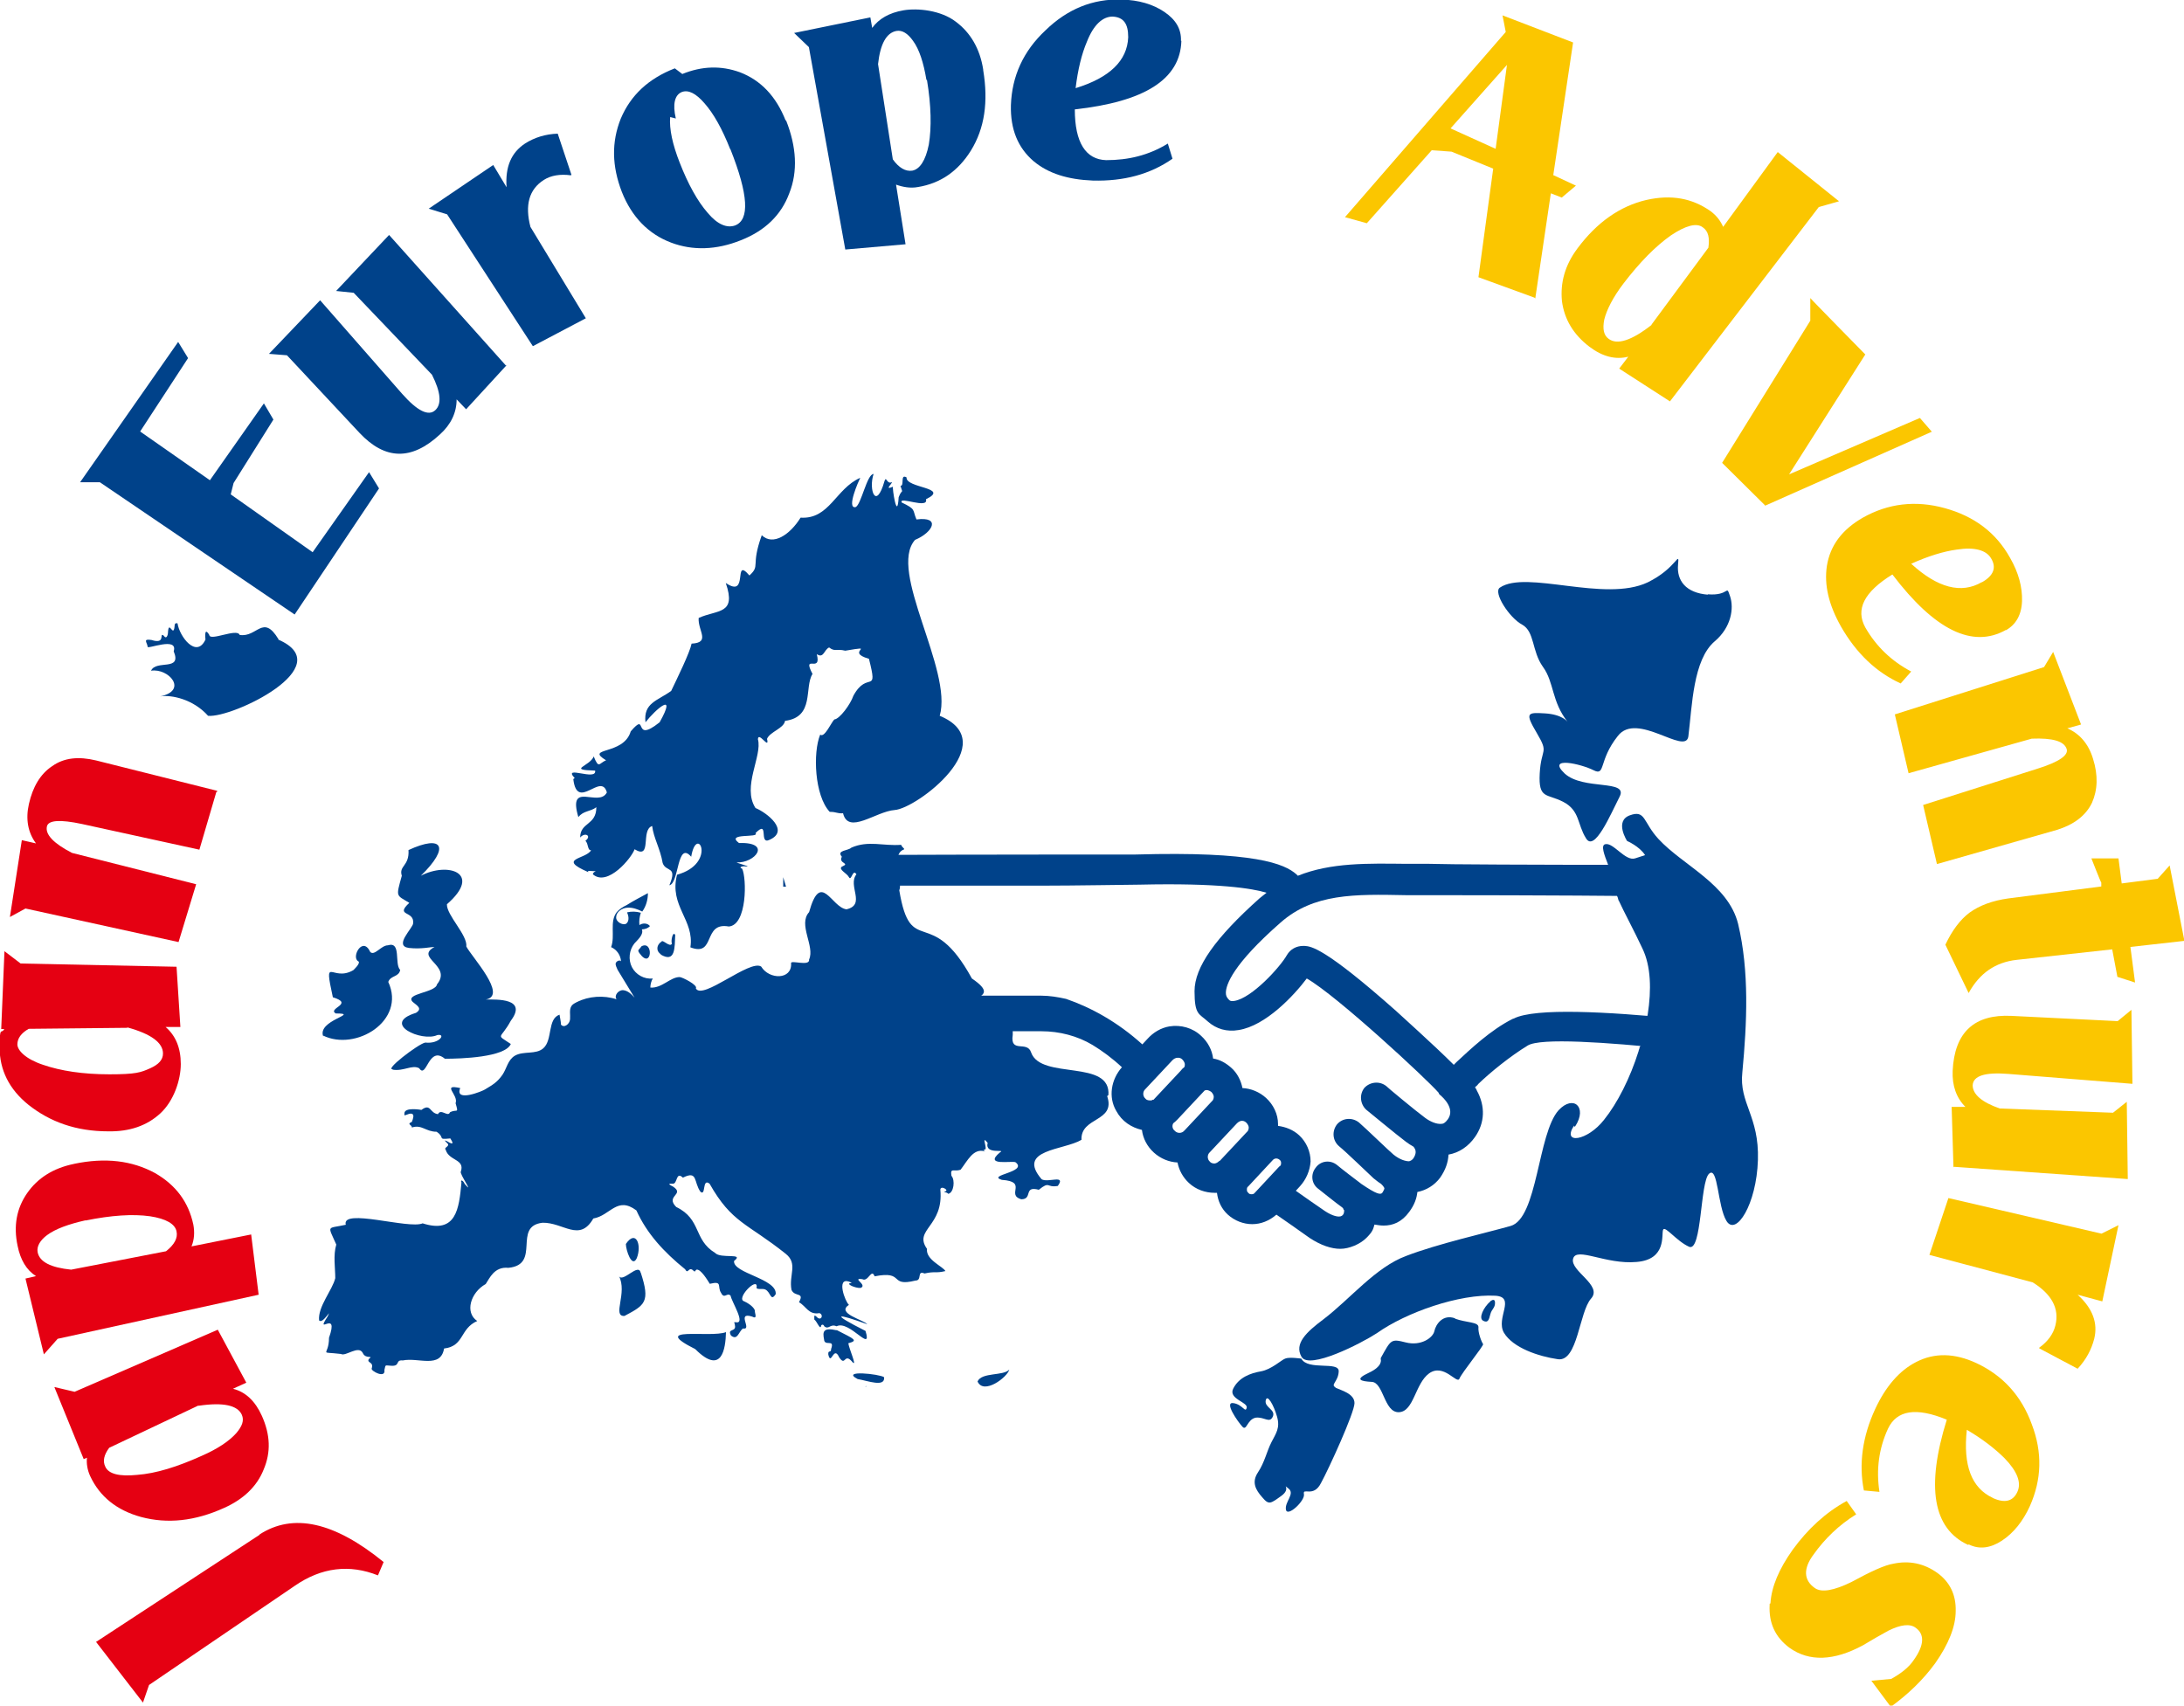
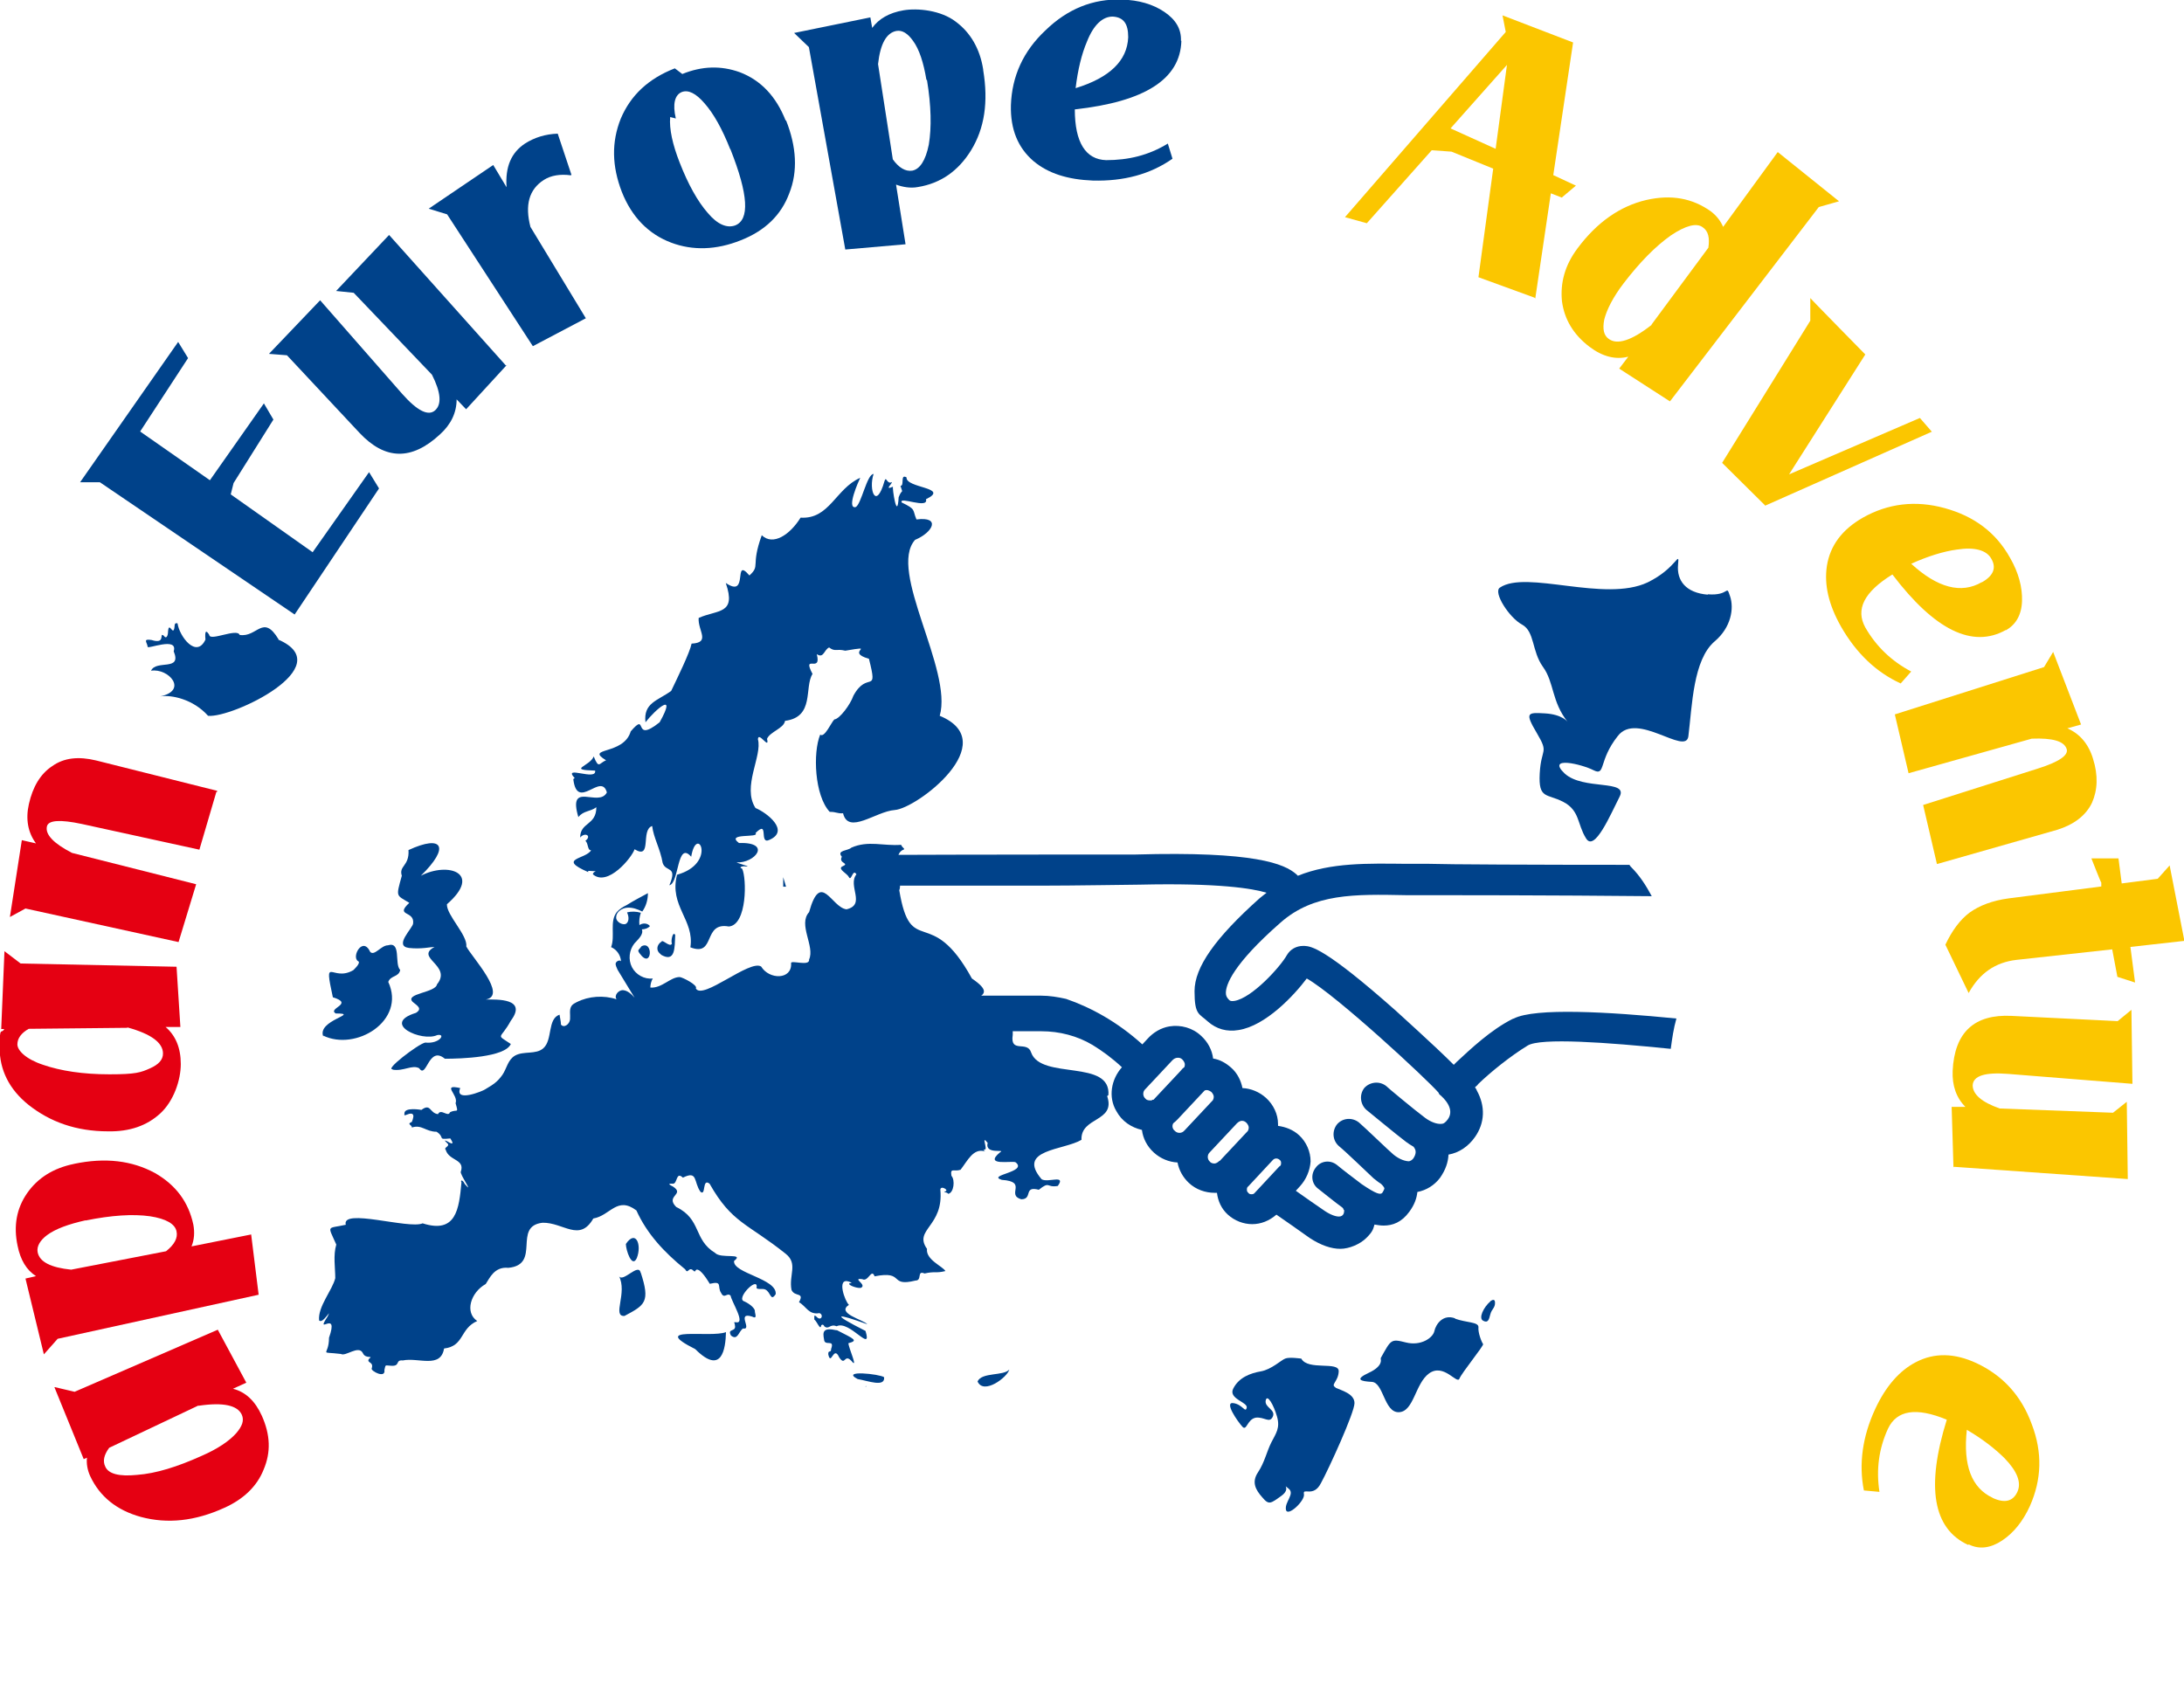
<svg xmlns="http://www.w3.org/2000/svg" id="_レイヤー_1" data-name=" レイヤー 1" version="1.1" viewBox="0 0 1080 843.5">
  <defs>
    <style> .cls-1 { fill: #00428a; } .cls-1, .cls-2, .cls-3 { stroke-width: 0px; } .cls-2 { fill: #e50012; } .cls-3 { fill: #fbc600; } </style>
  </defs>
  <g>
    <g>
-       <path class="cls-2" d="M128.3,758.9c16.6-10.8,37-6.3,61.4,13.6l-2.8,6.6c-14.1-5.6-27.9-4-41.2,5.2l-72,49-3,8.7-23.2-30s80.9-53,80.9-53Z" />
      <path class="cls-2" d="M27.1,686l9.8,2.3,70.8-30.7,14.1,26.2-6.6,3c6.3,1.6,11,6.1,14.3,13.4,4.2,9.4,4.5,18,.9,26.5-3.3,8.4-10.1,14.8-19.5,19-14.5,6.6-28.1,8-41.2,4.5-12-3.3-20.4-10.1-25.1-20.2-1.4-3-1.9-6.3-1.6-9.1l-1.6.7-14.5-35.6h.2ZM98.1,695.1l-44.1,20.9c-2.6,3.5-3.3,6.6-1.9,9.4,1.6,3.5,6.8,4.9,15.7,4,9.4-.7,19.9-4,31.9-9.4,8-3.5,13.6-7.3,17.1-11.2,3-3.5,4-6.3,2.8-9.1-2.1-4.7-9.1-6.3-21.3-4.5h-.2Z" />
      <path class="cls-2" d="M36.5,575.6c15.7-3.3,28.8-1.6,40.1,4.5,10.3,5.9,16.6,14.3,19,25.5.7,3.7.5,7.5-.9,10.8l29.5-5.9,3.7,29.8-99.4,21.8-6.8,7.7-9.1-37.5,5.2-1.2c-4.7-3-7.7-8-9.1-15-2.1-9.8-.5-18.5,4.7-26,5.2-7.5,12.9-12.4,23.2-14.5ZM42.3,603.5c-8.4,1.9-14.8,4.2-19,7.3-3.5,2.6-5.2,5.6-4.7,8.4.9,4.9,6.6,7.7,16.6,8.7l46.9-9.1c4.2-3.3,5.9-6.6,5.2-9.8-.7-3.7-5.2-6.3-13.1-7.5-8.4-1.2-19.2-.5-31.9,2.1Z" />
      <path class="cls-2" d="M2.2,470.4l8,6.1,77.1,1.6,1.9,29.8h-7.3c4.9,4.2,7.5,10.3,7.5,18.3s-3.5,18.3-10.1,24.4c-6.6,6.1-15.2,9.1-25.8,8.9-15.9,0-28.8-4.7-39.4-13.1-9.6-7.7-14.3-17.3-14.3-28.4s.9-6.3,2.3-9.1H.6l1.6-38.4h0ZM62.9,508.3l-48.7.5c-3.7,2.1-5.6,4.7-5.6,7.7s4.2,7.3,12.7,10.1c8.7,3,19.7,4.7,32.8,4.7s15.5-.9,20.2-3c4.2-1.9,6.3-4.2,6.3-7.3,0-5.2-5.6-9.6-17.6-12.9h0v.2Z" />
      <path class="cls-2" d="M107,391.6l-8.4,28.6-58.1-12.7c-10.8-2.3-16.6-1.9-17.3,1.2-.9,4,3.3,8.4,12.4,13.1l61.4,15.5-8.7,28.6-75.7-16.6-7.7,4.2,5.9-38,7,1.6c-4-5.4-5.2-12-3.5-19.5,1.9-8.4,5.6-14.8,11.5-18.7,5.9-4.2,13.1-4.9,21.8-2.8l59.8,15v.5h-.2Z" />
    </g>
    <g>
      <path class="cls-1" d="M187.4,241.6l-41.7,62.3-96.3-65.4h-9.8l48.5-69.4,4.9,8-23.7,36.3,34.5,24.1,26.7-38,4.7,8-19.7,31.4-1.4,5.6,40.5,28.6,27.9-39.6s4.9,8,4.9,8Z" />
      <path class="cls-1" d="M250.7,180.4l-20.2,22-4.7-4.9c0,6.6-2.8,12.4-8.2,17.3-14.1,13.1-27.2,12.7-39.8-.7l-35.9-38.4-8.9-.7,25.3-26.5,40.5,46.2c7.7,8.7,13.1,11.2,16.4,8.2s2.8-8.9-1.6-17.6l-38.7-40.5-8.7-.9,26.2-27.7,57.7,64.5h.5v-.2Z" />
      <path class="cls-1" d="M282.3,86.7c-5.2-.7-9.8,0-13.4,2.3-7.3,4.7-9.4,12.4-6.6,23.2l27.4,45.2-26.2,13.8-42.4-65.2-9.1-2.8,31.9-21.6,6.6,11c-.7-10.1,2.3-17.1,9.1-21.6,4.7-3,10.1-4.7,16.2-4.9l6.8,20.4h-.2Z" />
      <path class="cls-1" d="M388.7,59.5c5.2,13.1,5.9,25.3,1.6,36.1-4,10.8-12,18.5-23.9,23.2-12.2,4.9-23.9,5.2-34.5,1.2-11.2-4.2-19.5-12.7-24.4-25.1-4.9-12.7-5.2-24.6-.5-36.3,4.9-11.5,13.6-19.7,26.7-24.8l3.7,2.8h0c9.8-4,19.2-4.2,28.4-.9,10.5,4,18,12,22.7,23.9h0ZM361.1,73.8c-4-10.1-8.2-17.6-12.7-22.7-4.2-4.9-8-6.8-11.2-5.6-3.5,1.4-4.7,5.9-3,13.1l-2.8-.7c-.5,5.9,1.2,13.6,4.7,22.5,4.2,10.8,8.9,19.2,13.8,24.8,4.9,5.9,9.6,7.7,13.6,6.3,7.3-2.8,6.6-15.2-2.3-37.7Z" />
      <path class="cls-1" d="M486.2,34.7c2.6,15.7.7,28.8-6.1,39.8-6.3,10.1-15,16.2-26.2,18-3.7.7-7.5,0-10.8-1.2l4.7,29.5-29.8,2.6-18-100.1-7.3-7,37.7-7.7.9,5.2c3.3-4.5,8.4-7.5,15.5-8.7,7-1.2,18.5,0,25.8,5.6,7.3,5.4,12,13.4,13.6,23.7h0v.2ZM458.1,39.4c-1.4-8.4-3.5-15-6.6-19.2-2.6-3.7-5.4-5.4-8.2-4.9-4.9.9-8,6.3-9.1,16.4l7.3,47.1c3,4.2,6.3,6.1,9.6,5.6,3.7-.7,6.6-4.9,8.2-12.9,1.4-8.4,1.2-19.2-.9-31.9h-.2v-.2Z" />
      <path class="cls-1" d="M584.2,20.1c-.5,19.2-18.3,30.2-52.7,34,0,16.4,5.4,24.8,15.5,25.1,10.8,0,20.9-2.3,30.5-8.2l2.3,7.5c-11,7.7-24.1,11.2-39.4,10.8-12.4-.5-22-3.5-29.3-9.6-7.7-6.6-11.5-15.7-11.2-27.7.5-14.3,6.1-26.7,17.1-37,10.8-10.5,23.4-15.7,37.7-15.2,8.4.2,15.5,2.3,21.1,6.1s8.4,8.4,8.2,14.3h.2ZM557.9,18.3c0-6.6-2.3-9.8-7.7-10.1-4.9,0-9.4,4-12.7,12.4-2.6,6.1-4.5,13.8-5.6,23,16.9-5.2,25.5-13.6,26-25.1h0v-.2Z" />
    </g>
    <g>
      <path class="cls-3" d="M758.8,147.2l-27.7-10.1,7.3-53.7-20.6-8.4-9.8-.7-32.1,36.1-10.8-3,79.5-91.6-1.6-8.2,34.9,13.4-9.8,65.6,11.2,5.2-7,5.9-5.4-2.1-7.7,52h0l-.2-.2ZM739.6,73.6l5.6-41.5-27.9,31.4,22.3,10.1Z" />
      <path class="cls-3" d="M909.2,99.6l-9.8,2.8-73.6,96.1-25.1-16.2,4.5-5.9c-6.3,1.6-12.7,0-19.2-4.9-8-6.1-12.4-13.6-13.6-22.5-.9-9.1,1.4-17.8,7.7-26.2,9.6-12.9,21.1-20.9,34-23.9,12.4-2.8,22.7-.9,31.9,5.6,3,2.3,4.9,4.9,6.1,7.7l27-37,30,24.1h.2v.2ZM816.7,160.5l28.1-38c.7-4.9,0-8.2-2.8-10.1-3-2.3-8.4-.9-15.7,4-7.7,5.4-15.5,13.4-23.4,23.7-5.2,6.8-8.4,13.1-9.6,18-.9,4.7-.2,7.7,2.1,9.4,4.2,3.3,11.5.9,21.3-6.8h0v-.2Z" />
      <path class="cls-3" d="M872.7,249.8l-21.1-20.9,43.6-70.3v-11.2c-.2,0,27.2,27.9,27.2,27.9l-37.7,59.3,64.7-27.9,5.9,6.8-82.5,36.6h0v-.2Z" />
      <path class="cls-3" d="M992,311.5c-16.6,9.4-35.4,0-56.2-27.4-14.1,8.7-18.3,17.3-13.4,26.2,5.4,9.4,12.9,16.6,22.7,21.8l-5.2,5.9c-12.2-5.6-22-15-29.5-28.1-6.1-10.8-8.4-20.6-7-30,1.6-10.1,7.5-18,17.8-23.9,12.4-7,26-8.7,40.5-4.7,14.5,4,25.3,12,32.3,24.6,4.2,7.3,6.1,14.5,5.9,21.3-.2,6.8-3,11.7-8,14.5h0v-.2ZM980,288c5.9-3.3,7.3-7.3,4.7-11.7-2.3-4.2-8.2-5.9-17.1-4.5-6.6.9-14.3,3.3-22.5,7,13.1,12,24.8,15,34.9,9.1Z" />
      <path class="cls-3" d="M957.8,427.2l-6.8-29.1,56.7-18c10.5-3.3,15.2-6.6,14.3-9.6-1.2-4-7-5.6-17.3-5.2l-60.9,17.1-6.8-29.1,73.8-23.4,4.5-7.5,13.8,35.9-6.8,1.9c6.1,2.6,10.5,7.7,12.7,15,2.6,8.2,2.3,15.5-.5,21.8-3,6.3-8.9,10.8-17.3,13.4l-59.3,16.9h0Z" />
      <path class="cls-3" d="M1047.1,483.3l-2.6-13.8-47.3,5.2c-10.5,1.2-18.3,6.6-23.7,16.4l-11.5-23.9c3.3-7,7.3-12.4,12-15.9,4.9-3.5,11.2-5.9,19.2-7l45.9-5.9v-1.9c-.2,0-4.9-12-4.9-12h13.4l1.6,12.4,17.8-2.3,5.9-6.6,7.3,37.3-26.7,3,2.3,17.6-8.7-2.8h0v.2Z" />
      <path class="cls-3" d="M966,577.2l-.9-29.8h6.8c-4.5-4.5-6.6-10.5-6.3-17.8.9-19.2,10.8-28.1,29.1-27.2l52.5,2.6,6.8-5.6.5,36.6-61.4-4.9c-11.5-.9-17.3.9-17.6,5.6,0,4.5,4.5,8.4,13.4,11.5l56,2.1,6.8-5.4.5,38.2-86.5-6.1h.5v.2Z" />
-       <path class="cls-3" d="M1008.4,666.5c4.2-3,7-6.8,8-11,2.1-8.4-1.9-15.5-11.2-21.3l-51.1-13.6,9.4-28.1,75.7,17.6,8.4-4.2-8,37.7-12.2-3.3c7.5,6.8,10.1,14.1,8.2,21.8-1.4,5.4-4,10.3-8.2,14.8l-19-10.1h0v-.2Z" />
      <path class="cls-3" d="M973.2,764c-17.3-8-20.9-28.6-10.5-61.9-15.2-6.3-24.8-4.7-29.1,4.5-4.5,9.8-5.9,20.2-4.2,31.2l-7.7-.7c-2.6-13.1-.7-26.7,5.6-40.3,5.2-11.2,12-19,20.2-23.2,9.1-4.7,19-4.5,29.8.5,13.1,6.1,22.3,16.2,27.4,30.2,5.4,14.1,4.9,27.4-.9,40.5-3.5,7.7-8.2,13.4-13.8,17.1-5.6,3.7-11.2,4.5-16.4,1.9h-.2v.2ZM985.4,740.8c6.1,2.8,10.1,1.6,12.2-3,2.1-4.5,0-10.1-6.3-16.6-4.7-4.7-11-9.6-18.7-14.1-1.9,17.6,2.3,28.8,12.9,33.7Z" />
-       <path class="cls-3" d="M875.5,792.9c.5-8.2,4.2-16.9,11-26.5,7.5-10.3,16.4-18.5,26.7-24.1l4.7,6.6c-8.4,5.2-15.5,12-21.1,19.9-5.2,7-4.9,12.7.7,16.6,3.3,2.3,9.4,1.2,18-3,9.6-5.2,16.4-8.4,20.9-9.1,7.7-1.6,15-.2,21.8,4.7,6.1,4.5,9.1,10.8,8.9,18.7,0,7.7-3.5,16.4-10.1,25.8-6.1,8.4-13.6,15.5-22,21.6l-9.6-12.9,9.8-.9c4.7-2.6,8.7-5.6,11.2-9.4,5.2-7.3,5.4-12.7.9-15.9-2.8-2.1-7.3-1.6-13.4,1.4-4.2,2.3-8.4,4.7-12.7,7.3-14.3,7.7-26.5,8.2-36.3,1.2-7-5.2-10.3-12.2-9.8-21.3v-.5h.2Z" />
    </g>
  </g>
  <g>
    <g>
      <path class="cls-1" d="M499.1,677.3c-2.8,3.3-13.6,1.2-15.7,5.9,3,6.8,14.8-2.1,15.7-5.9Z" />
      <path class="cls-1" d="M437.2,681.1c-2.1-1.6-21.8-3.7-13.1.9,5.2.9,13.6,4.2,13.1-.9Z" />
      <path class="cls-1" d="M427.9,685.7h.5c0-.5-.5,0-.5,0Z" />
      <path class="cls-1" d="M413.8,657.9c-7-1.6-7,.9-6.3,4.5.2,3.7,5.4-.5,3.5,4.7,0,2.3-1.6.2-1.4,2.8,1.4,5.9,2.6-4.9,5.4,1.4,3.3,4.9,2.3-3,6.8,2.6,1.9,1.6-1.9-6.8-2.3-9.6,5.2-1.4,2.8-2.1-5.9-6.6h.2v.2Z" />
      <path class="cls-1" d="M408.9,440.6c.2-.5,0-.5,0,0h0Z" />
      <path class="cls-1" d="M359,658.8c-7.7,3-38.4-3.3-15.2,8.4,13.1,13.1,15,0,15.2-8.4Z" />
      <path class="cls-1" d="M283.5,385.3c1.9,16.2,13.8-3.7,16.6,6.6-4,7.7-19.5-6.1-14.1,12.2,2.6-3.3,5.9-2.6,8.9-4.9,0,9.1-8,7.3-8,15,2.3-2.8,5.9-.9,2.6,1.6,1.6,1.6.9,4.7,2.8,4.7-2.6,4.5-17.1,4-1.4,10.8,0-.7-.7-.7,2.3-.5,3,0,0,0,0,1.6,7.3,6.3,19.2-8.2,20.6-12.4,8.9,5.4,2.8-9.6,8.7-11.5.7,5.9,4,11.2,5.2,18.3,1.6,4.7,7.5,1.2,3.3,11,4.9-.9,3.7-22.3,10.8-14.1,2.8-16.6,13.1,3.3-7,8.9-4,15.5,8.7,22.3,6.6,35.9,12.7,4.9,5.9-12.7,19-10.3,9.1-.7,8.9-23.9,6.6-28.6-1.9-.7,0-1.2.9-1.2,5.2.7-2.3-1.2-3.7-1.9,9.1.5,17.8-10.1,1.2-9.6-6.8-5.2,10.5-2.3,8.2-4.9,7-7,1.4,6.1,7,3.3,10.1-4.5-1.4-13.4-7-15.7-6.8-10.5,3.5-25.8,1.2-34,.2-4.2,5.9,5.6,4.5-.2,1.4-3.5,8.4-5.2,8.9-8.9,14.8-1.9,9.4-16.6,13.6-23.2-5.4-10.3,4.7,0,2.1-9.8,3.5,2.3,3.5-2.1,6.1-3.3,3,2.3,3.5.5,8,1.6,16.6-2.8-.7.5,11.7,4,4.7,18.5-.7,5.4-7.7,18.3-1.4,4.2-6.8,11.5-9.4,11.7-1.4,1.2-4.9,9.4-7,7.5-3.7,8.9-2.8,30.2,4.7,38.2,3.5,0,3.5.9,6.6.7,2.6,10.8,16.2-.9,25.5-1.6,11-.7,53.9-33.5,22.3-46.6,6.6-22.7-25.8-71.7-12.2-87,8.9-3.7,12.9-11.7.7-10.1-2.1-4.9,0-4.9-7.3-8.4-1.6-3.3,13.4,3.5,12-1.6,12.2-5.9-10.1-5.4-9.6-10.8-3.3-1.9-.9,4.2-3,4.2,1.4,4.5.9.9-.9,5.6-.7,12.4-3.3-4.9-2.8-5.2-4.5,1.9-.5-1.4-.5-2.3-2.6,1.4-2.8-3.3-3.7-.5-4.2,14.8-8,4.2-5.4-3.5-3.3,0-6.1,15.2-8.9,16.4-4.7.9,1.6-13.1,2.3-14.5-12.2,5.4-15.2,20.6-29.5,19.7-5.2,8.4-13.6,14.1-19.2,8.7-5.6,15.5-.5,14.8-6.1,19.9-8.4-9.8,0,11.7-11.7,3.7,5.4,15.7-4,13.1-13.4,17.3-.5,6.3,6.1,12.2-3.5,12.7-.9,4.5-7,16.9-10.1,23.4-6.8,4.9-13.8,5.9-12.7,15.5,4.9-6.3,15.9-15.9,7,0-13.8,11-5.4-5.9-14.3,4.5-3.5,12-23,7.7-12.2,14.3-3.5,1.4-3.5,4.5-6.1-1.9-1.9,4.9-13.4,6.6.7,7,.9,5.4-16.4-3-10.1,3.7l-.7.5h.2Z" />
      <path class="cls-1" d="M326.6,472c7.5,4.5,7-3.5,7.3-9.6-1.2-2.3-2.3,3.3-1.6,4.2-.9,2.3-4.7-2.3-5.2-.9-2.3,1.4-3,4.5-.2,6.3h-.2Z" />
      <path class="cls-1" d="M317.2,468c-1.2,1.9-2.3,1.6-.9,3.5,6.1,8.4,7-6.8.9-3.5Z" />
      <path class="cls-1" d="M316.8,629.5c-.9-5.4-9.1,5.4-10.8,1.4,4.5,8.4-3.5,20.2,2.8,19.9,10.1-5.4,12.9-6.8,8-21.6h0v.2Z" />
      <path class="cls-1" d="M314.9,622.2c2.6-6.6-.5-14.3-5.4-7,0,3,3,12.2,5.4,7Z" />
      <path class="cls-1" d="M194.2,529c5.4.9,9.6-2.6,13.1-.7,3.7,5.6,4.5-11.5,12.7-4.7,8,0,29.8-.7,32.6-7.3-7.7-5.2-5.2-1.9,0-11.5,8.4-11.2-7-10.5-12.4-10.5,11-1.9-6.8-20.9-9.6-26.2.7-5.6-9.8-15.5-9.6-20.9,17.8-15.5.5-21.1-12.9-14.1,14.5-14.1,11-20.6-6.1-12.7.5,8-4.9,7.7-3.3,12.7-3,10.8-2.8,9.4,3.7,13.4-7.3,6.8,2.6,3.7,1.9,10.1,0,2.3-9.8,11.2-2.1,12.2,6.1.7,10.8-.5,12.7-.5-10.1,5.4,8.9,9.1,1.2,18.5-.7,4.2-16.2,4.5-12,8.7,2.3,1.9,4.9,3.3,1.6,5.4-17.6,5.4,3,14.5,10.5,11,4.5-.9,1.2,4.5-5.9,3.7-3.3.5-21.3,14.3-15.7,13.1h-.5v.2Z" />
      <path class="cls-1" d="M159.7,512.1c16.2,8,41.2-7.3,32.3-26.5,1.2-3.3,5.2-2.3,5.9-5.9-3-3,.7-14.3-6.1-12.2-3.3,0-6.6,5.4-8.7,3.3-3.7-8-9.4,2.3-6.1,4.5,1.9.7-2.3,4.5-2.3,4.5-10.5,6.1-14.8-8.2-10.1,13.4,10.8,3.3-2.8,5.4,1.4,8,12.7,0-9.6,3.3-6.1,11.5v-.5h-.2Z" />
      <path class="cls-1" d="M137.7,316.1c-7.7-12.7-10.5-.7-19.2-2.1-1.2-3.5-14.8,3.3-15,0-1.6-2.6-2.3-2.1-1.9,2.3-4.5,9.6-12.9-1.6-13.8-8,0,0-1.2-.5-1.4.7-.5,7.3-2.8-2.6-3.3,3.3,0,2.1-.9,4-2.1,2.1-2.6-2.1,1.4,4.5-6.1,2.1-4.5-.7-2.1,1.2-1.9,3.3-.5,1.6,15.2-5.2,12.9,2.3,4.2,10.1-8.7,4-11.2,9.6,8.7-1.4,18.5,9.8,4.5,12.7,5.6-.9,16.4,1.4,23.7,9.6,12,1.2,65.4-24.4,34.7-37.7h0l.2-.2Z" />
      <path class="cls-1" d="M548.1,541.8c1.6-18.3-33.3-7.5-38.2-21.3-1.9-6.1-10.5.7-9.1-8.7.7-14.5-14.3-1.2-19.7-5.4-11-15.7,17.1-10.5-.5-22.5-20.4-37.3-30.2-9.4-35.9-43.6,1.9-4.2-4.5-17.8,2.3-20.2.5-.5-.7-.7-1.4-2.3-8.7.7-16.2-2.3-24.6,1.4-1.6,1.6-7.5,1.2-4.7,4.5-1.9,3.5,4.5,3,0,4.9-1.9,1.4,2.6,3.3,3.5,5.2,1.2,2.3,1.9-4.5,3.7-1.4-4.5,5.6,4.9,15-4.9,17.3-7.5-.9-12.7-19.5-18.5,1.4-5.6,6.1,3,16.9,0,23.4.5,3.7-9.4,0-8.9,1.9.5,8.2-10.8,8.2-14.8,1.6-5.6-3.7-29.1,16.9-32.3,10.8,1.2-1.6-6.8-5.6-8-5.6-4.7,0-8.7,5.6-14.5,5.2,0-1.6.5-3.3,1.2-4.5-4.2.5-8.4-1.9-10.3-5.6s-1.4-8.4,1.2-11.7c1.9-2.1,4.7-4.5,3.7-7,1.4,0,3-.5,4-1.6-1.2-1.6-3.7-1.6-5.2-.5-.2-2.1,0-4,.7-6.1-2.3-.7-4.7-.7-6.8-.2.7,1.6,1.2,4-.2,5.4s-5.4-.5-5.2-3c0-2.6,2.8-4.5,5.4-4.7s5.2.7,7.5,1.9c1.9-2.6,2.8-5.9,2.8-9.1-3.5,1.9-7,3.7-10.5,5.9-1.9.9-3.7,2.1-4.9,3.5-3.7,4.7-.7,11.7-2.8,17.3,2.8,1.2,4.7,4,4.9,7-.7-.9-2.3,0-2.6.9s.5,2.3.9,3.3c2.8,4.7,5.6,9.1,8.4,13.8-1.4-1.6-3.3-3.5-5.6-3.7s-4.7,2.6-3.3,4.5c-6.3-2.1-13.8-1.6-19.7,1.4-.9.5-1.9.9-2.6,1.9-1.2,1.9-.5,4.2-.7,6.6s-3,4.5-4.5,2.6c0-1.6-.5-3.3-.7-4.9-6.1,2.1-3.3,12.4-8,16.6-3.7,3.3-9.8,1.2-14.1,3.7-3.5,2.1-4,6.3-6.1,9.4-2.6,3.7-4.7,4.9-8.7,7.3-.9.7-15.2,6.6-12.2-.7-9.6-2.1-.7,3.3-2.3,7.5,1.6,5.6.7,2.6-2.8,4.5-.9,2.6-4.5-2.1-5.9.9-4.2-.5-3.5-5.6-8.2-2.1,0,0-8.7-1.6-8.4,1.9-.5,1.9,1.9-.5,3.7,0,1.2.5.7,2.1,0,4-2.8,1.2,0,1.4,0,2.8,4.9-1.6,6.8,2.1,12.2,2.1,4.5,3,0,4,6.8,3.3,1.2,1.9,2.1,3.7-1.6,1.4-1.9-.9-.9,0,0,.9,1.9,1.6-1.9,2.1-.7,3.3,1.6,5.6,9.6,4.5,7.5,10.8-.9.9,7,12,1.9,6.1-.9-2.1-2.3-2.1-1.6-.7-1.2,13.1-2.6,25.5-19.2,20.2-6.8,3-40.3-7.7-38,.7-9.4,2.1-9.1-.2-4.7,9.8-1.6,5.4-.5,11.5-.5,16.6-1.4,5.9-8.7,14.1-8,20.9,1.9,2.1,6.6-7,4.2-1.9-6.6,10.1,5.9-4.2.7,10.5,0,9.4-5.6,6.6,5.9,8,2.3,1.4,8.7-4.5,10.8-.5,1.4,3.3,5.6.9,3,3-1.2,2.1,2.6,1.2,1.4,4.7-.5,1.2,7,5.2,6.3.7.7-2.6,0-2.3,3-2.1,5.2.5,2.1-3,6.1-2.6,7.7-1.6,18.7,4.2,20.4-5.9,10.1-1.2,7.7-9.8,16.4-13.6-6.3-4.2-3.3-14.1,4.2-18.3,1.9-2.8,4.2-8.7,11.2-8,16.4-1.6,1.9-20.6,16.9-22.3,10.3-.2,18.3,9.8,25.1-2.1,8.4-1.4,11.7-11.2,21.3-4,5.2,11.5,13.6,20.6,24.1,29.1,1.4,2.6,1.6-.9,3.5.2,1.9,1.4.7,1.2,2.1,0,2.1-.5,5.6,5.4,6.6,7,6.6-1.6,3.5,1.4,5.6,4.5,1.6,3.3,3-.5,4.7,1.4.5,3,7.7,14.1,2.6,13.1-1.6,0-.5,0-.5,1.4.9,3.7-4,1.4-1.9,5.2,3.3,2.6,3.7-1.9,5.9-3.5,4.9.9-3.5-8.4,4.5-5.9,3,1.6,1.2-1.9,1.4-2.8,0-.9-1.6-3-5.2-4.7-4.5-1.2,6.3-12.2,6.1-7.3-.7,1.9,2.8.7,4.2,1.4,2.8,1.2,2.6,6.3,5.2,2.3.7-7.7-21.3-10.3-20.6-16.4,5.4-4.2-6.6-.9-9.4-4-10.8-6.6-6.6-16.6-19.2-22.7-5.6-5.6,4.5-6.1-1.6-10.1-3.3-1.6-1.4-1.4,0-1.4,2.3,0,1.4-6.3,4.9-3,7.5-3.7,5.2,2.1,8.7,7,2.8,2.3.7-7,4.5-4,11,19.5,18.7,19.5,37.7,34.7,6.1,4.9,1.4,10.5,2.8,17.8,1.6,3.7,6.6.9,3.7,6.1,3.7,2.1,4.7,6.3,10.1,5.4,2.3.7.9,4.5-1.6,1.6-1.2-.9-.9,0-.9,1.6,1.2.7,2.8,5.2,3.3,3.3,0-.9,1.2-1.2,1.6,0,2.3,1.9,2.8-1.4,6.1,0,6.3-3.3,17.8,13.8,14.3,2.3-18-9.1-14.1-8.7.9-3.3-2.1-2.3-15.5-5.4-9.1-9.6-1.9-1.6-6.3-13.6,0-11.5.9.5,2.3.5.2.9-.9.9,4.7,2.8,5.9,2.1,2.8-1.6-4.9-4.9.5-4.2,3,1.6,4.5-5.6,6.1-1.4,15.2-3,6.8,5.4,20.2,2.1,3.5,0,.5-5.2,4.5-3.5,5.2-1.2,5.4,0,10.3-1.2-1.2-2.3-9.8-5.6-9.1-11-6.8-9.6,8.4-11,6.6-29.3.2-2.3,4.7.5,2.3.9-1.2.5.9.2,1.6,1.2,2.8-.5,3.5-6.8,1.6-8.9-.7-4.2,1.2-1.9,4.5-3,3.5-4.5,6.3-10.8,12-9.1.7,0-1.6-.5,0-.9,1.6,0-2.1-7.7,1.4-3.3-1.6,6.1,9.4,2.8,6.1,4.7-8.4,7,6.1,4,7.7,4.9,6.3,4.9-14.5,6.3-6.8,8.7,13.1.9,1.9,7.3,9.6,9.6,5.9,0,.9-6.8,8.7-4.7,5.6-4.5,3.7-.9,9.4-1.9,4.2-5.9-4.9-1.4-8-3.3-12.7-14.8,11-14.3,19.7-19.5-.5-11.5,17.1-8.7,12.7-21.6l.5-.5h0Z" />
    </g>
    <g>
      <path class="cls-1" d="M748,503.9c-10.8,5.4-20.9,15-27.7,21.3-.5.5-.9.9-1.4,1.4-9.8-9.8-27.7-25.8-28.6-26.7-35.4-31.4-42-31.9-45.2-32.1h-.7c-3.3,0-6.3,1.6-8,4.5-3.3,5.9-17.3,21.3-26,22.7-1.6.2-2.1,0-2.6-.5-1.2-1.2-1.6-2.1-1.6-3.5,0-4,3.5-14.1,27-34.7,16.4-14.5,36.6-14.1,61.9-13.6h11.5c8.7,0,60.9,0,110.2.5-2.8-5.2-5.9-10.1-10.1-14.3-.2-.2-.7-.7-.9-1.2-45.7,0-91.4-.2-99.1-.5h-11.2c-19-.2-37.3-.7-53.7,5.9,0,0-.5-.5-.7-.7-5.9-5.2-20.4-11.5-79.7-9.8-2.1,0-84.8,0-127.7.2,2.3,4.9,4.5,10.1,6.1,15.2h74.5c16.9,0,45.5-.5,49.2-.5,39.1-.9,56,1.9,62.8,4-1.2.9-2.3,1.9-3.5,2.8-21.8,19.5-32.1,34-32.1,45.9s2.3,11,6.6,15c4.2,3.7,9.4,5.2,15.2,4.2,13.4-2.1,27.4-17.1,33.7-25.5,14.8,8.4,59.5,49.9,65.2,56.5,0,0,0,.2.2.5h0c.2.5.7.7.9.9h0c.7.7,7.3,6.3,3.5,11.7-1.4,1.9-2.3,2.3-3.3,2.3-2.1.2-5.2-.9-8-3-4.5-3.3-19.2-15.5-19.2-15.7-3.3-2.6-8-2.1-10.8.9-2.6,3.3-2.1,8,.9,10.8.7.5,15,12.4,19.7,15.9.9.7,2.3,1.6,4,2.6h-.2c0,.2,0,0,0,0,1.4,1.6,1.2,3.5-.2,5.6-.7.9-1.4,1.2-2.1,1.4-1.6,0-4.5-.7-7.7-3.3-2.3-1.9-13.4-12.7-17.1-15.9-3.3-2.6-8-2.3-10.8.9-2.6,3.3-2.3,8,.9,10.8,3.7,3,14.8,13.8,17.1,15.9,1.2.9,2.3,1.9,3.5,2.6h0c.7.5,1.6,1.6,1.9,2.3,0,.7-.7,1.6-.9,2.1-.9,1.4-3,.9-10.5-4.2l-.9-.7c-1.9-1.4-8.7-6.6-11.2-8.7-3.3-2.6-8-2.1-10.5,1.4-2.6,3.3-2.1,8,1.4,10.5.9.7,9.1,7.3,11.7,9.1l.5.5c0,.2.2.7.5.9,0,.7,0,2.1-1.2,2.8-1.4.9-4.7,0-8.2-2.3-4.2-2.8-10.8-7.5-14.5-10.1l2.1-2.3c3-3.3,4.9-7.7,5.2-12.2,0-4.9-2.1-9.6-5.6-12.9-3-2.8-6.8-4.2-10.5-4.7v-.9c0-4.9-2.3-9.6-5.9-12.9-3.3-3-7.5-4.7-11.7-4.9-.7-3.7-2.6-7.5-5.6-10.1-2.6-2.3-5.6-4-8.9-4.5-.5-4.2-2.6-8.2-5.9-11.2-4.2-4-10.1-5.6-15.7-4.7-4.2.7-8,3-10.8,6.1l-2.6,2.8c-12.4-11.2-25.5-18.3-37.7-22.5h0c-4-.9-8.2-1.6-12.4-1.6h-40.8c.7,5.9.7,11.7.5,17.6h40.5c8.9,0,17.8,2.3,25.3,6.8,4.9,3,9.8,6.6,14.5,11h0c-5.4,6.1-6.8,14.8-2.8,21.6,2.8,5.2,7.5,8.2,12.7,9.4.5,4.2,2.6,8.2,5.9,11.2s7.5,4.7,11.7,4.9c.7,3.7,2.6,7.3,5.6,10.1,3.5,3.3,8.2,4.9,12.7,4.9h1.2c.5,4.2,2.3,8,5.4,10.8,3.3,3,7.7,4.7,12,4.7s8.4-1.6,12-4.7c2.8,1.9,11.5,8,16.4,11.5,5.6,3.7,10.8,5.4,15.2,5.4s9.8-2.3,12.9-5.4,3.3-4.2,4-6.6c1.4.2,2.8.5,4.5.5,4.5,0,8.9-1.6,12.7-6.8,2.6-3.5,3.7-6.8,4-9.8,4.5-.9,8.4-3.3,11.2-7,2.8-4,4-7.7,4.2-11.5,5.2-.9,9.8-4,13.1-8.7,4.9-7,5.2-15.2.9-23-.2-.7-.7-1.2-.9-1.6.5-.5,1.2-.9,1.6-1.6,6.1-5.9,15.9-13.8,24.4-19,6.3-4,39.4-1.6,70.8,1.6.7-5.2,1.4-10.1,2.8-15-33.5-3.3-69.8-5.4-80.4,0h0ZM569.6,544.2h-.9c-.5,0-1.6,0-2.3-.9-1.4-1.2-1.4-3.5,0-4.7l13.4-14.3h0c.7-.7,1.6-1.2,2.6-1.2s1.6.2,2.3.9c.9.9,1.2,1.9,1.2,2.3s0,.9-.2,1.4c-.7.5-1.4,1.2-1.9,1.9h0l-13.4,14.3h-.7v.2ZM585.6,559.2c-1.2,1.4-3.5,1.4-4.7,0-1.2-.9-1.4-2.6-.7-3.7.7-.5,1.4-1.2,2.1-1.9l13.4-14.3h0c1.2-.5,2.3,0,3.3.7.9.9,1.2,1.9,1.2,2.3s0,1.6-.9,2.3l-13.4,14.3h0l-.2.2ZM602.9,574.2c-.9.9-1.9,1.2-2.3,1.2s-1.6,0-2.3-.9c-1.4-1.2-1.4-3.5,0-4.7l13.4-14.3h0c.9-.9,1.9-1.2,2.3-1.2h0c.5,0,1.4,0,2.3.9s1.2,1.9,1.2,2.3,0,1.6-.9,2.3l-13.4,14.3h-.2ZM632.7,576.8l-12.2,13.1c-.5.7-1.2.7-1.6.7s-1.2,0-1.6-.7c-.7-.5-.7-1.2-.7-1.6s0-1.2.7-1.6l12.2-13.1c.9-.9,2.3-.9,3.3,0,.7.5.7,1.2.7,1.6s0,1.2-.7,1.6h0Z" />
      <path class="cls-1" d="M387.3,433.8v4.7h1.4c-.5-1.6-.9-3-1.4-4.7Z" />
      <g>
        <path class="cls-1" d="M719.6,652c-6.1-2.3-9.6,3-10.3,6.3-.7,3.3-6.6,7.5-14.1,5.6-7.5-1.9-7.3-1.4-12.4,7.7v.7s1.2,3.3-5.9,6.6-4.2,4.2,1.4,4.5c5.9.2,6.1,15.2,13.4,15,7.5-.2,8-14.1,15-19.2,7.3-5.2,13.8,5.6,15,2.6s12.2-16.4,11.7-17.1c-.7-.9-2.6-5.6-2.3-8.4,0-2.6-5.9-2.1-11.7-4.2h.2Z" />
        <path class="cls-1" d="M844.6,294.1c-11-.9-15.5-7-14.8-14.8.7-7.7-.5,1.6-15,8.7-21.3,10.1-60-6.3-73.1,2.6-3.5,2.3,4.7,15,11,18.3,6.3,3.5,4.7,13.1,10.3,20.9,5.6,7.7,4.2,17.1,12.2,27.2,0,0-2.6-3.7-11.2-4.2-8.7-.5-10.1-.5-4,9.8,6.1,10.3,2.1,7,1.4,19.9s3.5,9.8,11.7,14.1,6.8,11,11.2,18c4.2,7,12.2-12,16.6-20.6,4.5-8.7-18-3-27.2-11.5-9.1-8.7,8.2-4.7,14.3-1.6s2.3-4.7,12-16.9c9.4-12.4,33.5,9.8,34.9.2,1.9-15.2,2.3-38,13.1-47.1,8-6.8,9.6-16.2,7.5-22.3s0,0-11-.9h0v.2Z" />
        <path class="cls-1" d="M737,643.6c-3.3,2.8-6.1,8.4-3.5,9.6,2.3,1.2,2.8-.5,3.5-3.3.7-2.6,2.3-3,2.3-5.6s-2.1-.9-2.1-.9h-.2v.2Z" />
        <path class="cls-1" d="M660.6,686.2c-3-1.4,1.2-2.8,1.4-8,.2-5.2-15.2-.2-18.5-6.3,0,0-6.1-.9-8,0-1.9.7-6.8,5.4-12,6.3-5.2.9-10.8,3-13.6,8.4-2.8,5.2,7.3,6.8,6.6,9.6-.7,2.8-1.9-1.6-6.6-2.3-4.7-.7,2.1,9.1,4.5,11.7,2.1,2.3,2.3-3.7,6.6-4.5,4.2-.5,6.8,3,8.4-.5s-4.2-4.5-3.5-8c.7-3.5,4,2.3,5.6,8,1.6,5.6-.5,8.2-2.8,12.7s-3.3,9.8-6.6,14.8c-3.3,4.9-1.2,8.7,2.1,12.4,3.3,4,4.2,3,9.4-.7,5.2-3.7,0-6.3,3.5-3.7s-1.9,6.6-1.2,10.5,9.6-4.5,8.9-7.7c-.7-3.5,4.7,1.9,8.4-5.4,4-7.3,16.6-34.9,16.6-39.6s-6.6-6.3-9.6-7.7h.2Z" />
-         <path class="cls-1" d="M778.9,557.1c6.3-9.6-.9-15.9-8.2-8-10.3,11.5-10.3,53.4-23.7,57.2-12.4,3.5-36.3,8.9-51.6,14.8-15.2,5.6-27.7,21.3-41,31.4-8.4,6.3-14.5,12-10.8,18.5,3.7,6.6,29.5-6.6,37.3-11.7,14.5-10.3,40.8-19.5,58.6-18.5,10.3.7,0,11,4.2,18.3,4.5,7.5,17.1,11.7,26.7,13.1,9.8,1.4,10.5-23.4,16.4-30,5.9-6.6-10.5-13.6-8.9-19.7s16.2,3,31.4,1.6c15-1.2,12.2-13.6,13.1-15.9s6.6,5.6,12.9,8.4c6.3,2.6,5.4-31.9,9.8-36.1,4.5-4.2,4.2,16.2,8.7,23.4,4.7,7.5,14.8-8.2,15.5-30.2.7-21.8-9.4-28.1-7.7-43.4,2.3-24.4,3.5-49.9-2.1-73.4-4.9-19.7-27.2-28.8-39.4-42-7.7-8.4-6.3-14.5-14.1-11.7s-1.4,12.7-1.4,12.7c0,0,6.1,2.6,8.9,7l-4.9,1.6c-4.9,1.6-10.8-8-14.8-7-2.3.5-.5,5.2,1.4,10.1,0,0,1.6,8.9,4.9,16.6,0,0,0,.5.2.7,0,0,0,.5.2.5,2.8,6.1,7.3,14.3,11.7,23.7,4.2,8.7,4.5,20.4,2.6,32.6,0,0-1.9,9.4-3.5,15h0c0,.5-.2.7-.5,1.2,0,.7-.5,1.4-.5,1.9h0c-4.2,13.4-10.5,25.8-17.1,34-8.2,10.5-21.1,12.4-14.8,2.8v.5h.2Z" />
      </g>
    </g>
  </g>
</svg>